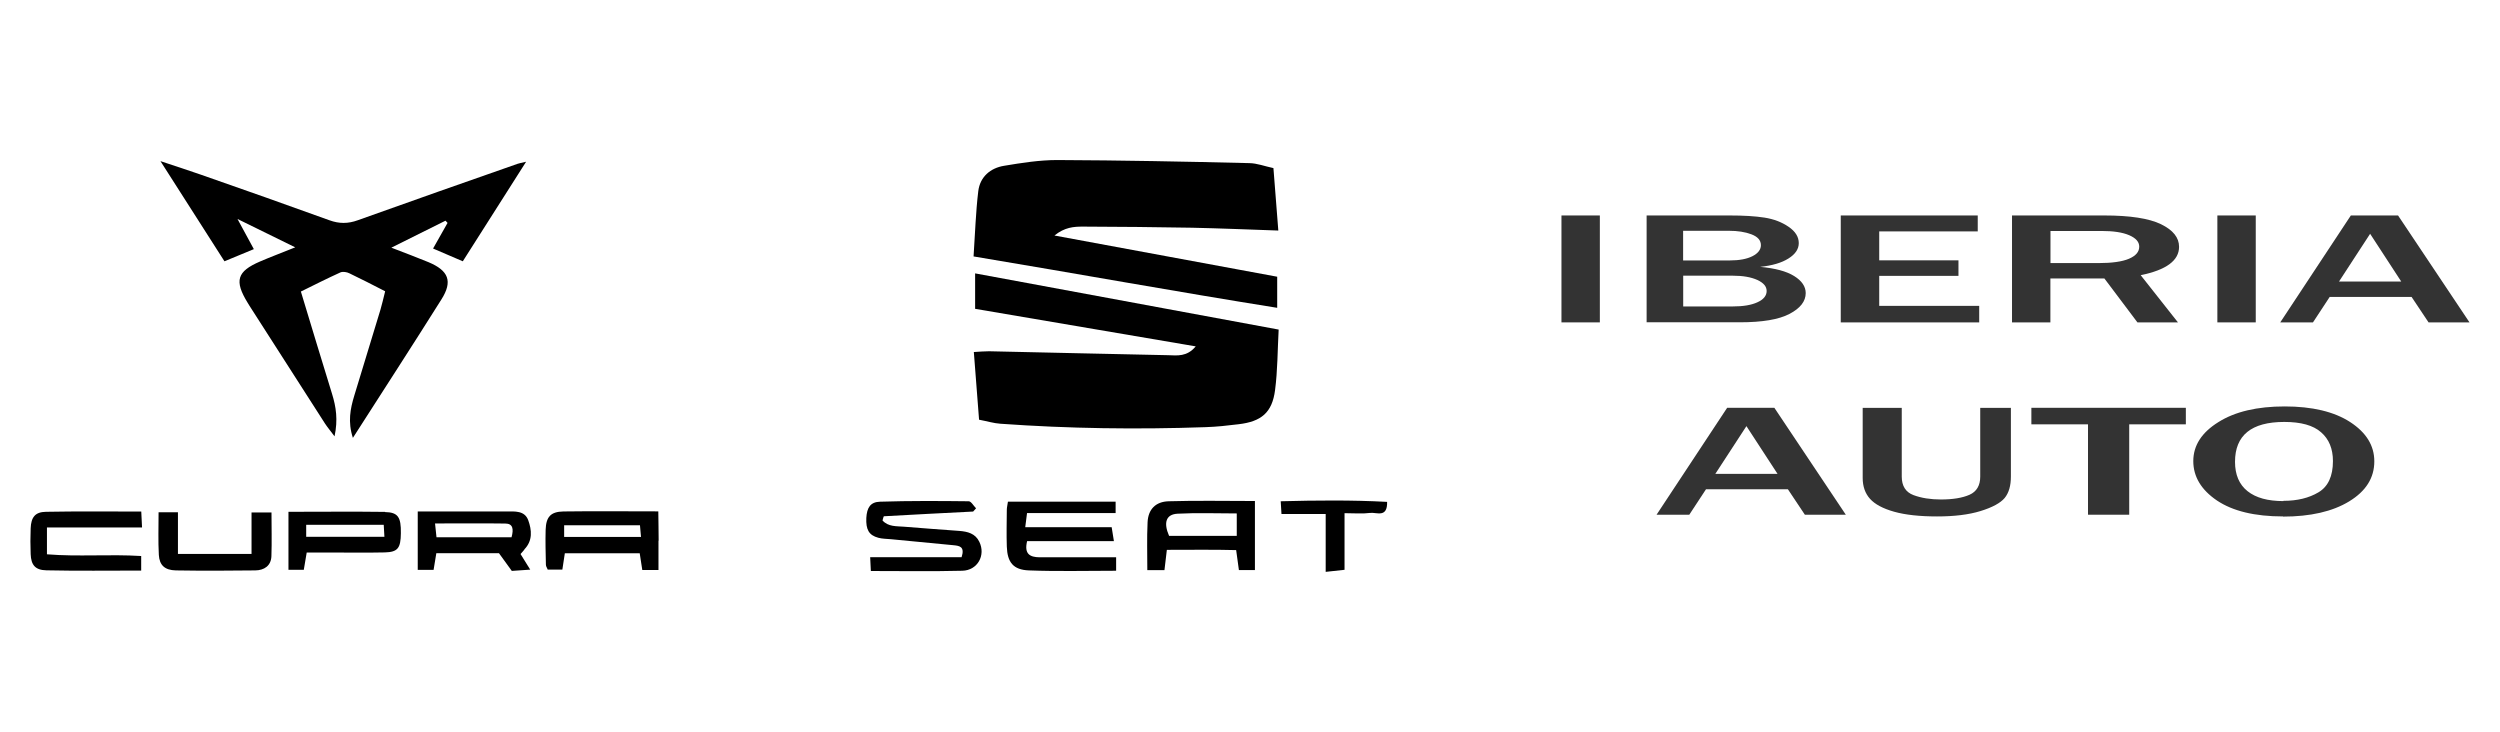
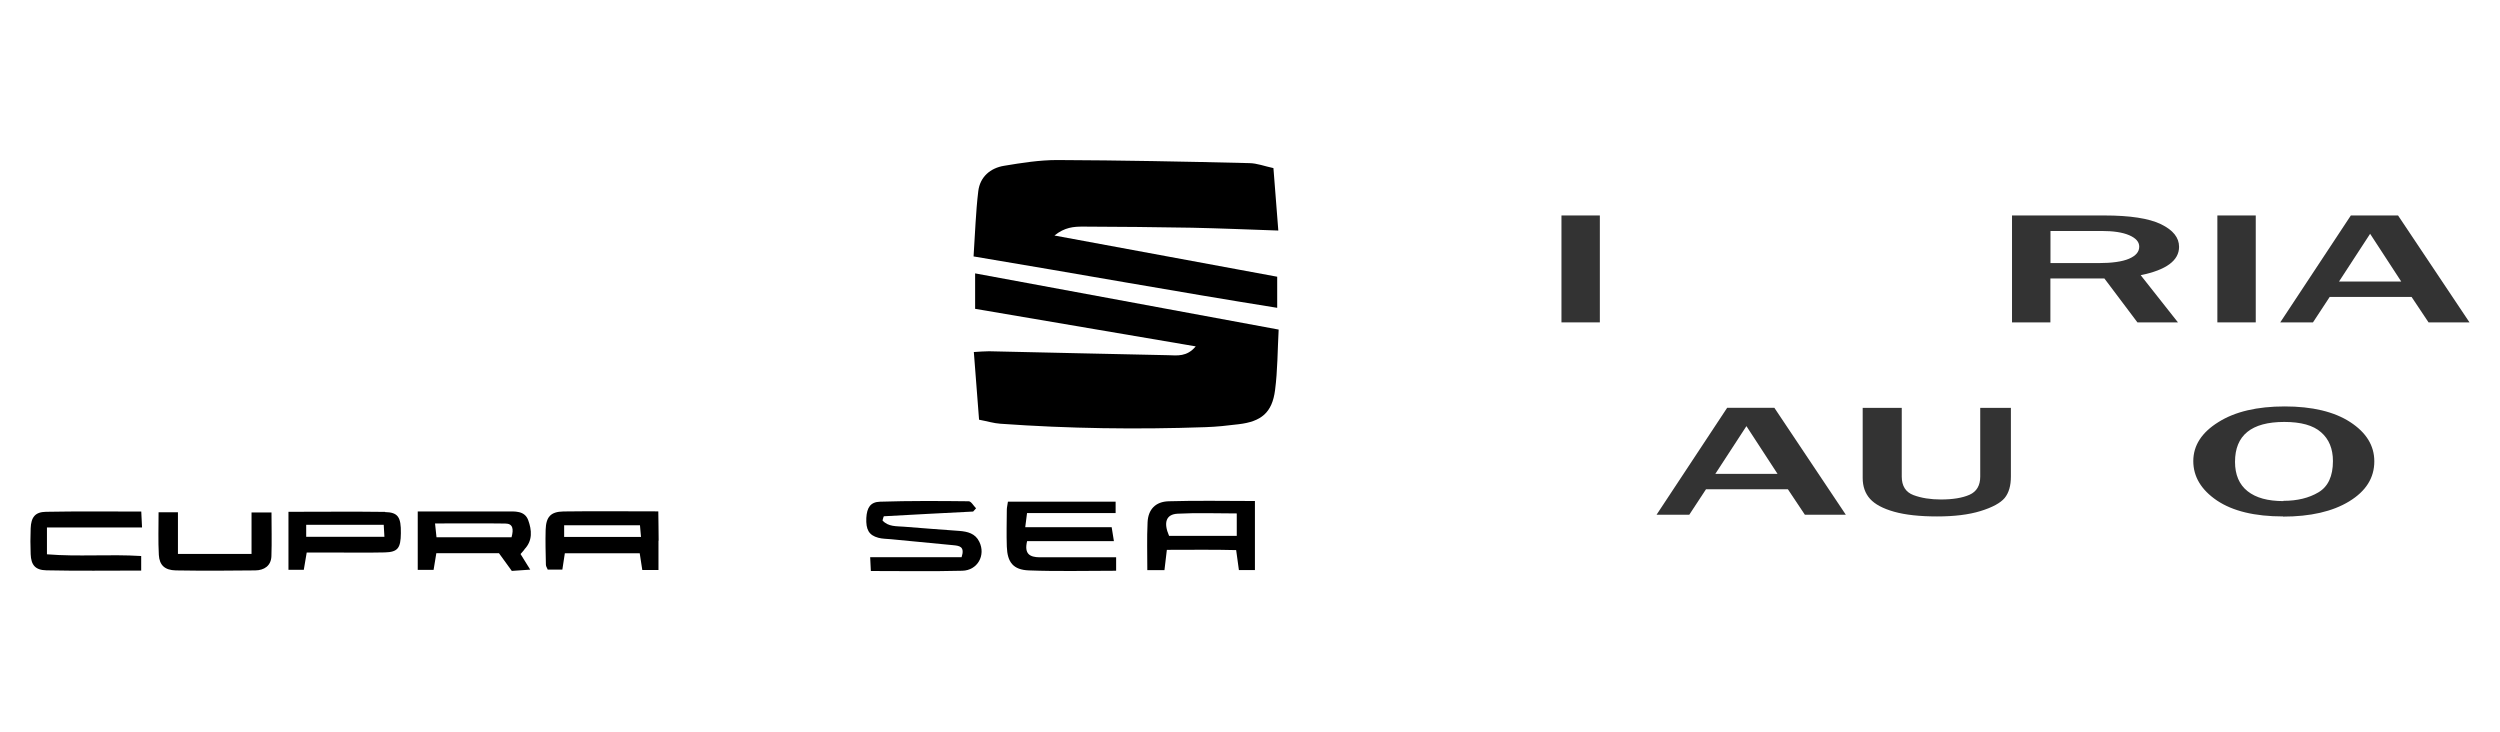
<svg xmlns="http://www.w3.org/2000/svg" id="Calque_1" data-name="Calque 1" viewBox="0 0 291.81 85.41">
  <defs>
    <style>
      .cls-1 {
        fill: #333;
      }
    </style>
  </defs>
  <g>
    <path class="cls-1" d="M186.74,37.63h-4.48v-12.48h4.48v12.48Z" />
-     <path class="cls-1" d="M192.2,37.63v-12.48h9.68c1.64,0,2.99,.08,4.08,.25,1.08,.17,2.02,.53,2.81,1.07,.79,.54,1.19,1.17,1.19,1.91,0,.69-.4,1.29-1.2,1.79-.8,.51-1.9,.83-3.31,.98,1.75,.16,3.07,.51,3.97,1.07s1.35,1.23,1.35,1.99c0,.96-.63,1.77-1.89,2.43s-3.19,.98-5.8,.98h-10.87Zm4.25-7.23h5.46c1.12,0,2-.17,2.65-.5,.65-.33,.98-.77,.98-1.28,0-.57-.37-.99-1.11-1.27s-1.61-.41-2.6-.41h-5.37v3.46h-.01Zm0,5.37h5.79c1.23,0,2.19-.16,2.9-.49,.71-.32,1.07-.77,1.07-1.31s-.36-.95-1.08-1.29c-.73-.33-1.68-.5-2.86-.5h-5.8v3.59h-.01Z" />
-     <path class="cls-1" d="M231,37.63h-16.14v-12.48h15.99v1.86h-11.5v3.38h9.25v1.81h-9.25v3.5h11.67v1.94h-.01Z" />
    <path class="cls-1" d="M254.23,37.63h-4.74l-3.86-5.13h-6.3v5.13h-4.48v-12.48h10.78c2.99,0,5.2,.34,6.61,1.02,1.41,.69,2.11,1.56,2.11,2.64,0,1.6-1.49,2.7-4.48,3.31l4.35,5.51h.03Zm-14.89-6.92h5.57c1.61,0,2.81-.17,3.6-.51,.79-.34,1.19-.8,1.19-1.41,0-.55-.38-.99-1.16-1.33-.78-.34-1.86-.5-3.26-.5h-5.94v3.76h0Z" />
    <path class="cls-1" d="M263.3,37.63h-4.48v-12.48h4.48v12.48Z" />
    <path class="cls-1" d="M288.26,37.63h-4.79l-1.98-2.97h-9.56l-1.95,2.97h-3.82l8.24-12.48h5.51l8.34,12.48h.01Zm-7.98-4.77l-3.63-5.57-3.63,5.57h7.25Z" />
    <path class="cls-1" d="M215.46,60.08h-4.79l-1.98-2.97h-9.56l-1.95,2.97h-3.82l8.24-12.48h5.51l8.34,12.48h.01Zm-7.98-4.77l-3.63-5.57-3.63,5.57h7.25Z" />
    <path class="cls-1" d="M234.72,47.6v8.02c0,1.08-.24,1.91-.73,2.51-.49,.58-1.42,1.09-2.81,1.52s-3.09,.63-5.09,.63-3.69-.18-5-.55c-1.31-.37-2.24-.87-2.81-1.5-.57-.63-.86-1.45-.86-2.44v-8.18h4.56v8.02c0,1.09,.46,1.82,1.37,2.16,.91,.34,1.98,.51,3.19,.51,1.4,0,2.51-.18,3.35-.55,.83-.37,1.25-1.08,1.25-2.12v-8.02h3.56Z" />
-     <path class="cls-1" d="M248.52,60.08h-4.8v-10.55h-6.61v-1.93h18.03v1.93h-6.61v10.55h-.01Z" />
    <path class="cls-1" d="M266.49,60.28c-3.3,0-5.87-.62-7.72-1.86-1.83-1.24-2.76-2.78-2.76-4.6s.98-3.34,2.93-4.55c1.95-1.23,4.54-1.83,7.74-1.83s5.78,.61,7.65,1.83,2.81,2.74,2.81,4.58c0,1.93-.98,3.48-2.93,4.67s-4.54,1.78-7.74,1.78h.01Zm.04-1.82c1.61,0,2.98-.33,4.1-1s1.68-1.89,1.68-3.64c0-1.44-.46-2.56-1.38-3.36-.92-.82-2.36-1.21-4.3-1.21-3.84,0-5.75,1.56-5.75,4.66,0,1.5,.49,2.65,1.46,3.42,.98,.78,2.37,1.16,4.19,1.16h0Z" />
  </g>
  <g>
    <path d="M113.82,36.05v-4.14c11.8,2.19,23.48,4.35,35.43,6.56-.13,2.4-.12,4.76-.42,7.07-.34,2.62-1.6,3.67-4.27,3.98-1.28,.16-2.57,.3-3.86,.34-7.98,.28-15.96,.17-23.93-.4-.77-.05-1.53-.29-2.49-.47l-.61-7.9c.69-.04,1.23-.09,1.77-.09,6.98,.15,13.94,.32,20.92,.46,1.04,.03,2.18,.21,3.21-1.03-8.63-1.46-17.07-2.9-25.73-4.38h0Z" />
    <path d="M113.64,29.91c.18-2.65,.25-5.14,.55-7.61,.21-1.66,1.41-2.69,3.02-2.95,2.04-.34,4.13-.67,6.19-.67,7.48,.03,14.94,.18,22.42,.36,.9,.01,1.78,.36,2.82,.58l.57,7.29c-3.52-.12-6.81-.26-10.08-.33-4.23-.08-8.48-.11-12.73-.13-1.06,0-2.12,.07-3.32,1.04l26,4.81v3.63c-11.83-1.89-23.5-4.01-35.45-6h.01Z" />
    <path d="M130.23,66.62c-3.43,0-6.79,.09-10.14-.04-1.82-.07-2.51-.95-2.57-2.78-.05-1.42-.01-2.86,0-4.3,0-.28,.08-.54,.13-.94h12.57v1.33h-10.34l-.21,1.65h10.09l.26,1.62h-10.13c-.37,1.52,.34,1.87,1.44,1.89,2.16,.01,4.31,0,6.48,0h2.47v1.56h-.04Z" />
    <path d="M113.59,59.71c-3.47,.17-6.94,.36-10.41,.55-.05,0-.09,.24-.17,.49,.67,.75,1.64,.66,2.52,.73,2.15,.18,4.3,.33,6.45,.49,.96,.08,1.86,.29,2.33,1.27,.77,1.57-.2,3.34-1.99,3.38-3.51,.09-7.02,.03-10.67,.03l-.08-1.61h10.67c.41-1.25-.26-1.33-.94-1.4-2.43-.24-4.87-.46-7.29-.7-.5-.05-1.02-.04-1.49-.17-1.11-.3-1.46-.96-1.4-2.32,.07-1.19,.47-1.86,1.61-1.89,3.44-.11,6.9-.09,10.34-.05,.29,0,.57,.54,.86,.82l-.34,.38h0Z" />
-     <path d="M161.91,58.56c.05,1.95-1.24,1.21-1.98,1.31-.91,.12-1.85,.03-2.99,.03v6.61l-2.2,.24v-6.75h-5.16l-.09-1.49c4.19-.11,8.3-.15,12.41,.07h.01Z" />
    <path d="M136.42,58.51c-1.54,.04-2.4,.95-2.47,2.45-.09,1.85-.03,3.69-.03,5.59h2l.28-2.37c2.77,0,5.45-.04,8.09,.03,.13,.99,.22,1.68,.32,2.33h1.87v-8.06c-3.48,0-6.78-.07-10.08,.03h.01Zm7.95,4.04h-7.91c-.67-1.54-.37-2.52,1-2.59,2.26-.12,4.54-.03,6.9-.03v2.62h.01Z" />
  </g>
  <g>
-     <path d="M44.96,34c-1.5-.77-2.82-1.45-4.18-2.1-.3-.15-.75-.22-1.03-.11-1.54,.7-3.05,1.46-4.63,2.24,1.27,4.17,2.43,8.06,3.64,11.95,.47,1.52,.7,3.02,.29,4.95-.5-.67-.84-1.07-1.12-1.5-2.94-4.58-5.88-9.17-8.81-13.74-.08-.12-.16-.24-.22-.36-1.57-2.56-1.24-3.65,1.46-4.81,1.23-.53,2.49-1,4.1-1.65l-6.74-3.31,1.91,3.52-3.43,1.42c-2.4-3.76-4.81-7.53-7.47-11.69,1.82,.61,3.27,1.07,4.72,1.58,5.01,1.75,10.01,3.51,15,5.32,1.15,.42,2.18,.41,3.31,0,6.21-2.23,12.44-4.41,18.66-6.59,.18-.07,.38-.09,.99-.24-2.57,4.05-4.96,7.8-7.39,11.62l-3.47-1.49,1.69-2.99-.24-.26-6.32,3.15c1.7,.66,3.03,1.15,4.33,1.69,2.36,.99,2.85,2.23,1.52,4.34-3.35,5.33-6.77,10.6-10.34,16.17-.61-1.87-.3-3.4,.16-4.92,1.02-3.35,2.04-6.7,3.06-10.05,.18-.61,.32-1.23,.54-2.11v-.03Z" />
    <path d="M16.58,61.57H5.48v3.13c3.65,.3,7.29-.03,11,.2v1.7c-3.76,0-7.41,.05-11.07-.03-1.31-.03-1.78-.63-1.83-1.89-.04-1-.04-2,0-3.01,.05-1.31,.53-1.91,1.78-1.93,3.65-.07,7.31-.03,11.13-.03l.09,1.86h-.01Z" />
    <path d="M18.51,59.79h2.26v4.87h8.59v-4.84h2.33c0,1.71,.05,3.42-.01,5.1-.04,1.12-.84,1.65-1.89,1.66-3.09,.04-6.19,.05-9.27,0-1.29-.03-1.91-.61-1.98-1.81-.09-1.62-.03-3.26-.03-4.97h0Z" />
    <path d="M76.88,63.12c0-1.11-.03-2.22-.04-3.43-3.89,0-7.48-.04-11.07,.01-1.49,.03-2.03,.62-2.08,2.14-.04,1.36,0,2.72,.03,4.08,0,.2,.15,.38,.21,.57h1.71l.29-1.91h8.74c.11,.7,.2,1.31,.3,1.95h1.89v-3.42h.01Zm-11.03-.45v-1.36h8.85l.12,1.36s-8.97,0-8.97,0Z" />
    <path d="M61.2,64.13c1-1.02,.87-2.27,.46-3.4-.42-1.16-1.58-1.03-2.6-1.03h-10.3v6.82h1.85l.32-1.95h7.31l1.5,2.07,2.15-.15-1.13-1.82c.18-.21,.32-.38,.46-.53h-.01Zm-1.49-1.42h-8.76l-.17-1.61c2.84,0,5.53-.03,8.2,.01,.88,0,1,.62,.73,1.6Z" />
    <path d="M44.95,59.75c-3.65-.05-7.31-.01-11.28-.01v6.77h1.79l.34-2.02h2.45c2.23,0,4.44,.04,6.67-.01,1.52-.04,1.85-.51,1.87-2.23,.03-1.89-.33-2.45-1.85-2.48h-.01Zm-9.21,2.91v-1.4h9.05l.08,1.4h-9.13Z" />
  </g>
</svg>